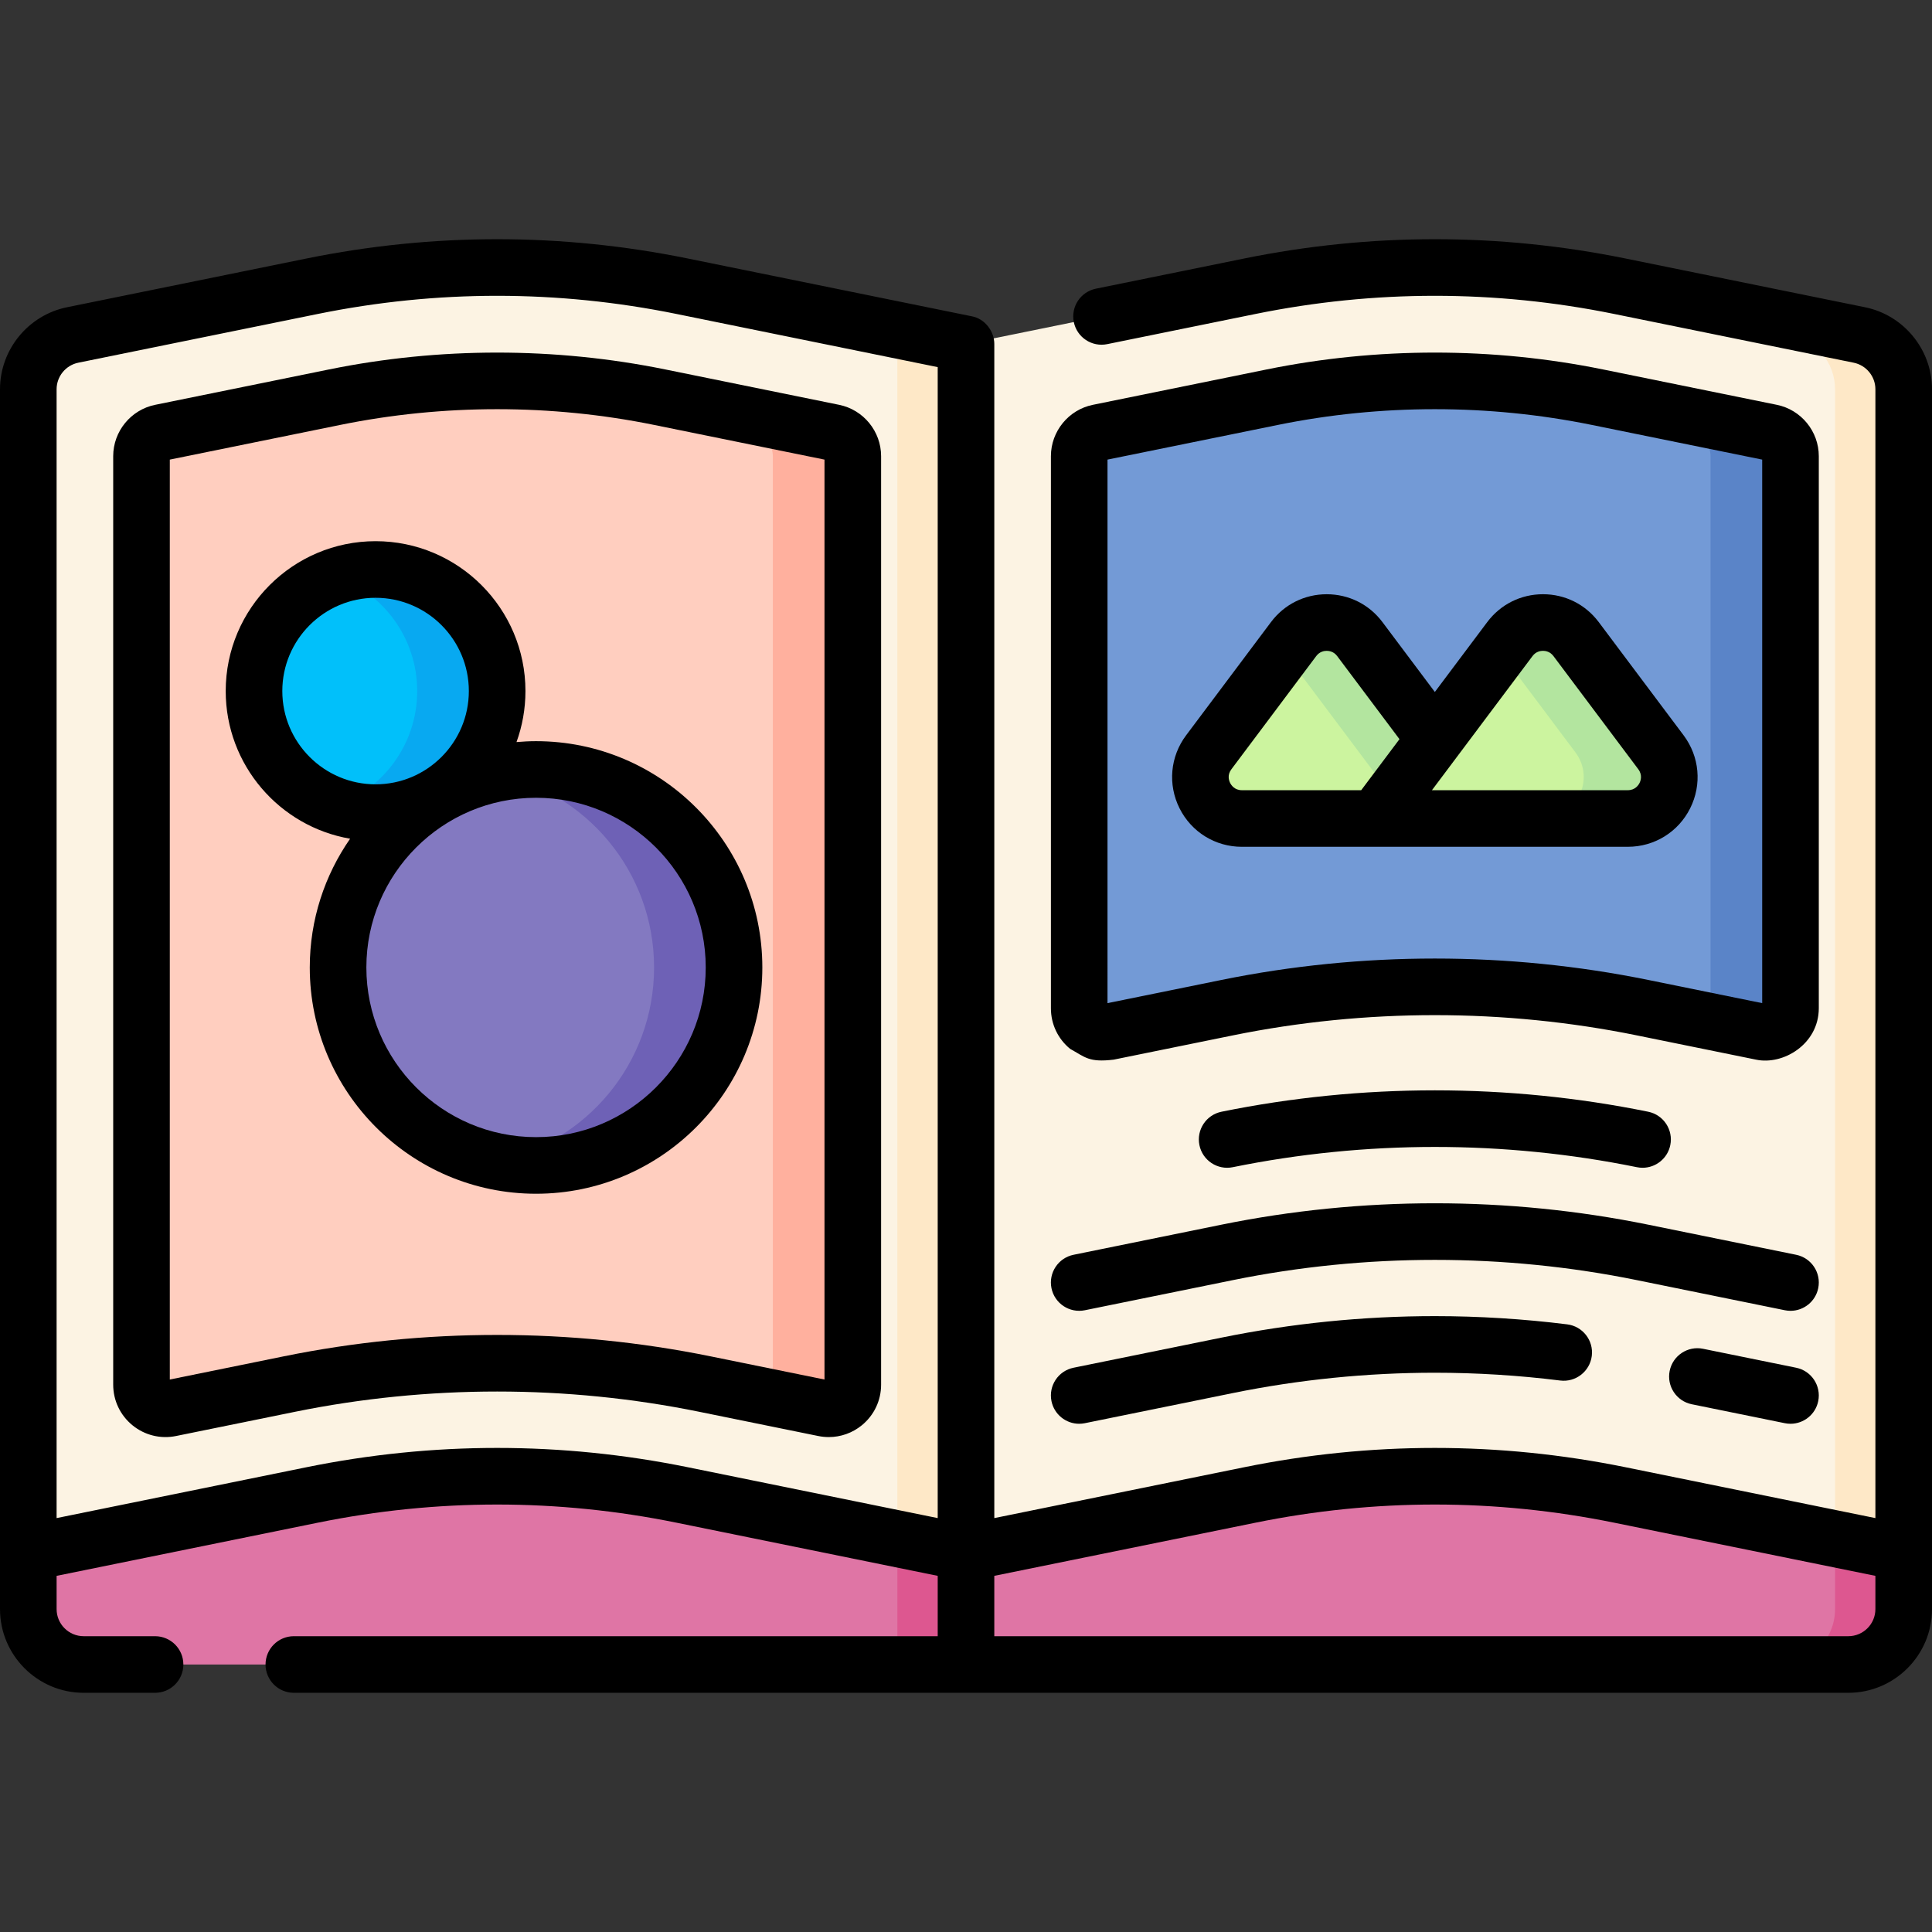
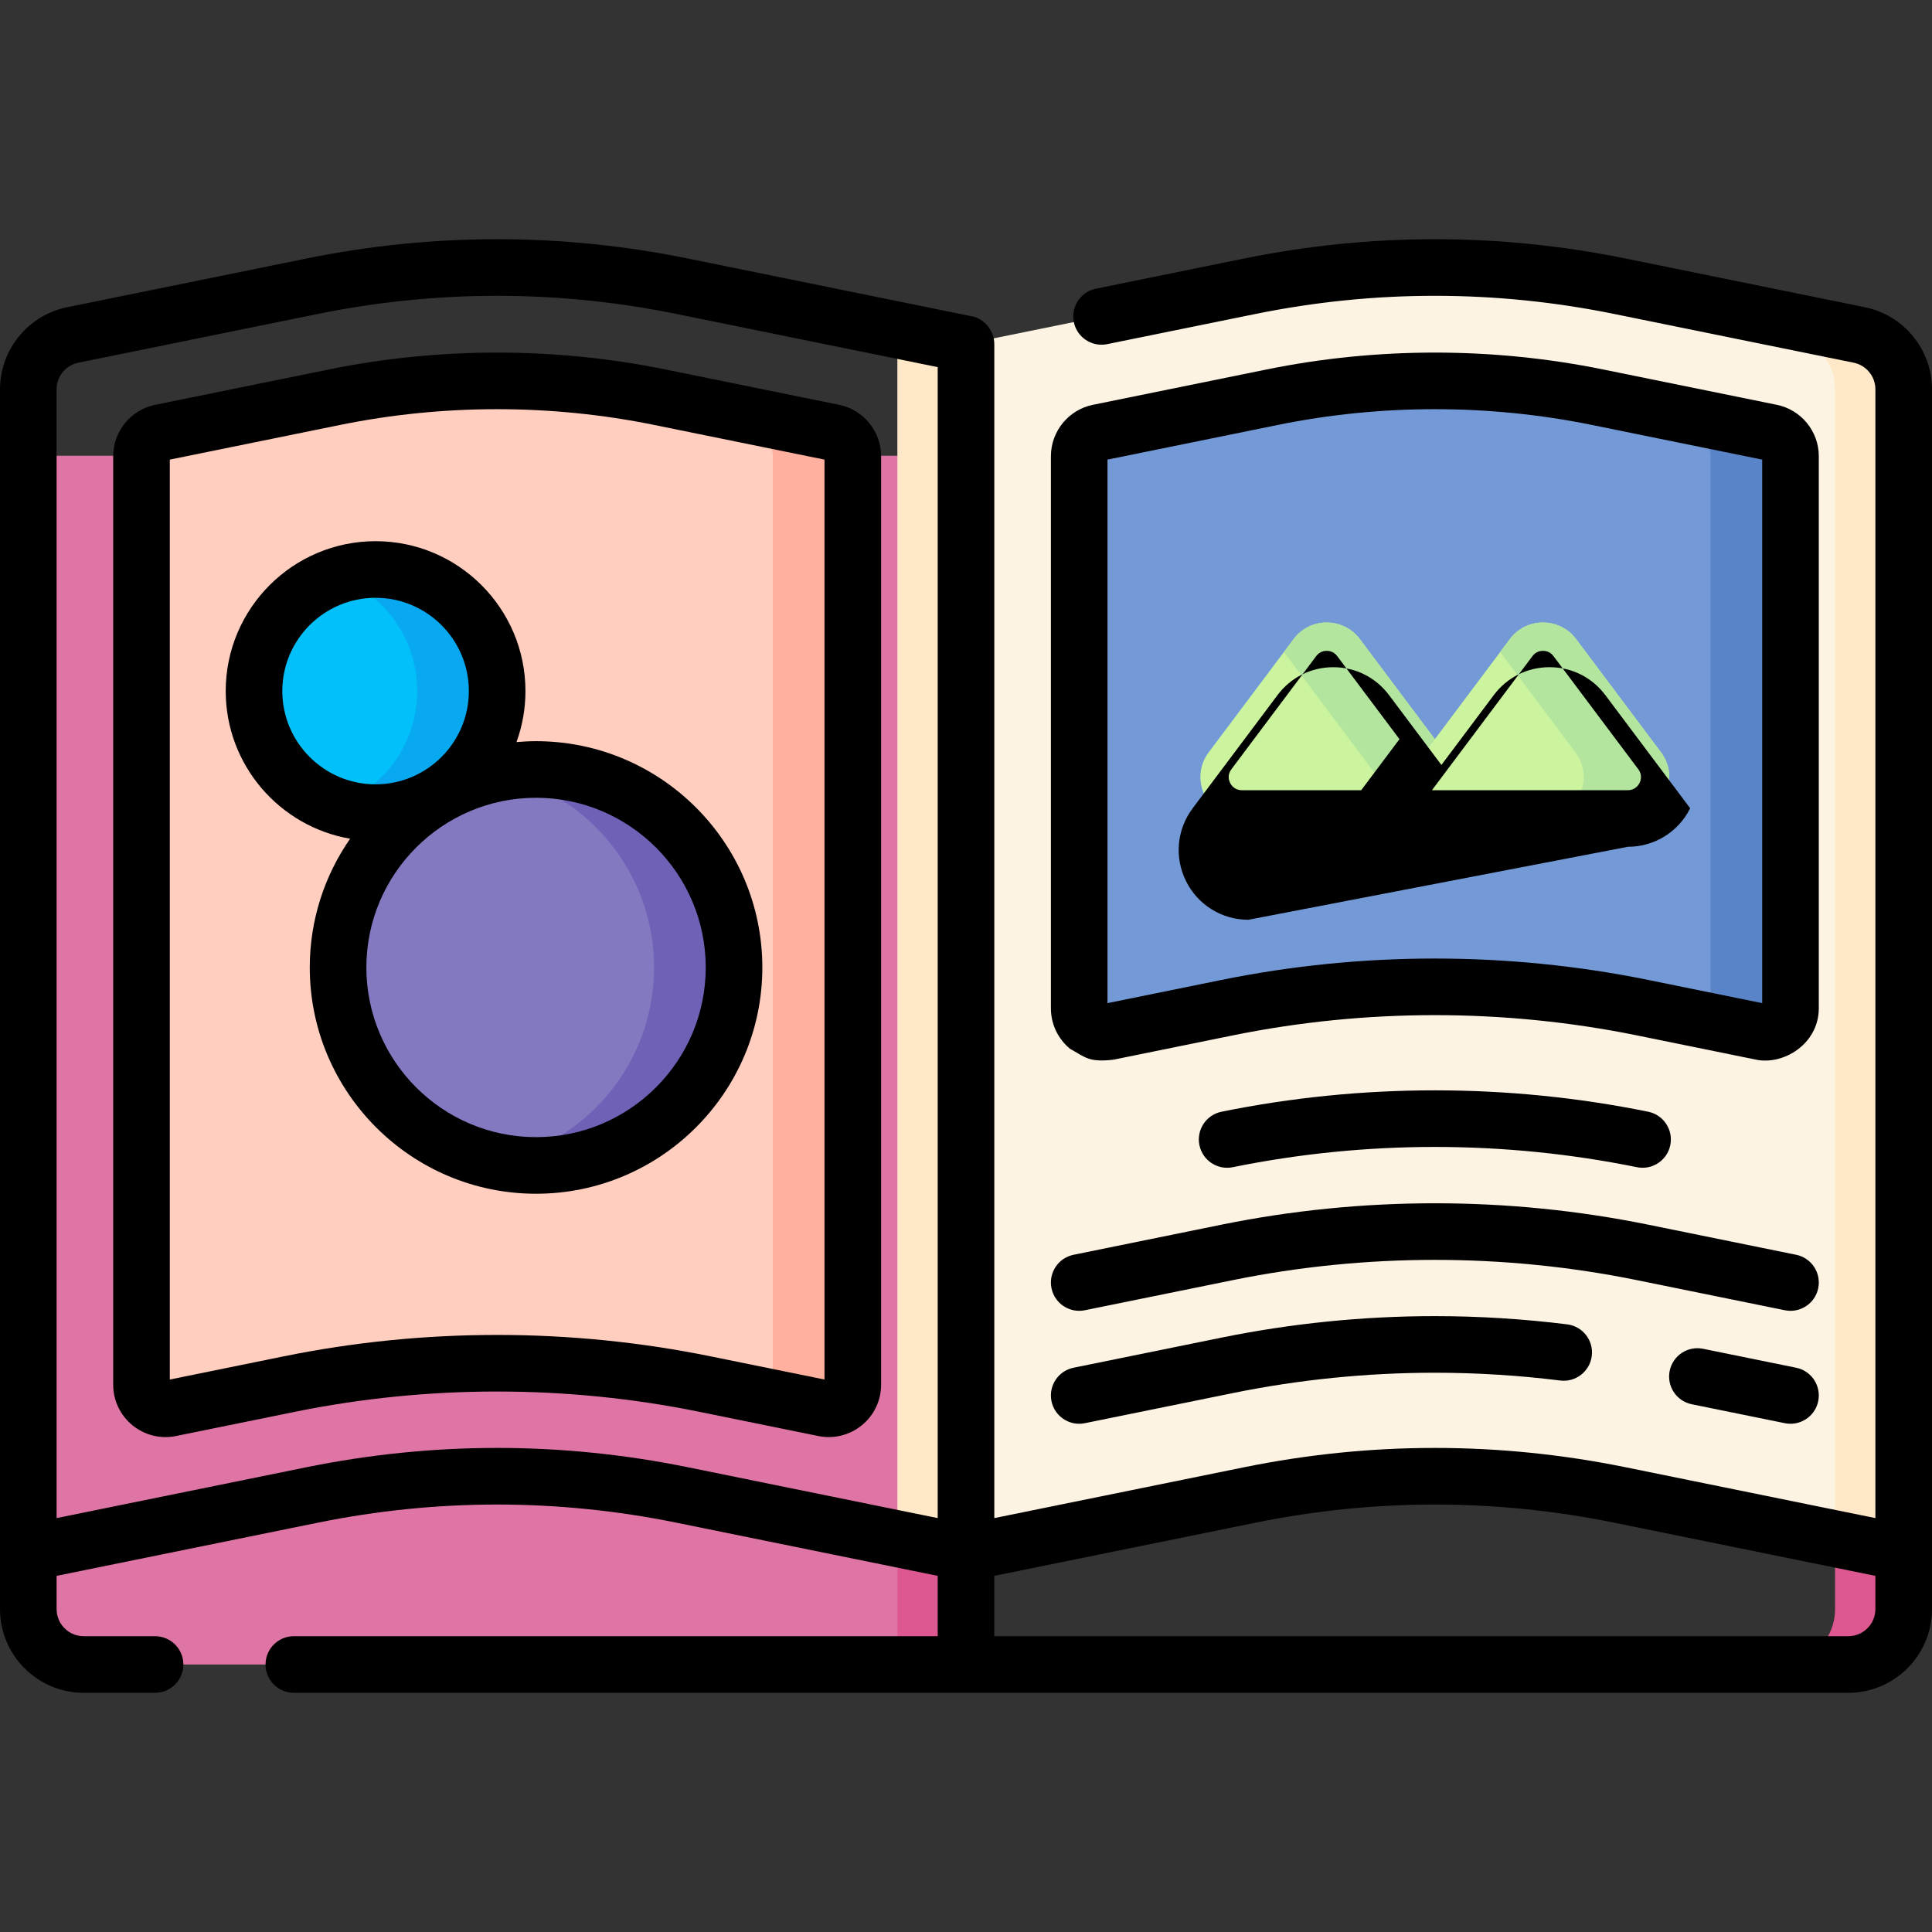
<svg xmlns="http://www.w3.org/2000/svg" id="Capa_1" enable-background="new 0 0 512 512" height="512" viewBox="0 0 512 512" width="512">
  <rect x="0" y="0" width="512" height="512" fill="#333333" stroke="none" />
  <g>
    <g>
      <path d="m256 441.11h-233.82c-8.108 0-14.68-6.573-14.68-14.68v-305.646h248.5z" fill="#df75a5" />
      <path d="m237.81 120.784h18.19v320.326h-18.19z" fill="#dd5790" />
-       <path d="m489.82 441.11h-233.82v-320.326h248.5v305.646c0 8.107-6.573 14.68-14.68 14.68z" fill="#df75a5" />
      <path d="m486.31 120.784v305.646c0 8.108-6.573 14.68-14.68 14.68h18.19c8.108 0 14.68-6.573 14.68-14.68v-305.646z" fill="#dd5790" />
-       <path d="m256 411.489-75.189-15.303c-32.375-6.589-65.746-6.589-98.122 0l-75.189 15.303v-308.333c0-6.979 4.914-12.993 11.752-14.385l63.437-12.911c32.375-6.589 65.746-6.589 98.122 0l75.189 15.303z" fill="#fcf3e3" />
      <g>
        <path d="m180.811 75.86c-19.174-3.902-38.697-5.474-58.156-4.754 13.397.496 26.765 2.068 39.966 4.754l75.189 15.303v316.624l18.19 3.702v-320.326z" fill="#fee8c7" />
      </g>
      <path d="m37.5 120.885c0-3.033 2.136-5.648 5.108-6.253l46.064-9.375c14.147-2.879 28.641-4.339 43.078-4.339s28.931 1.46 43.077 4.339l46.065 9.375c2.973.605 5.108 3.219 5.108 6.253v246.073c0 4.035-3.699 7.057-7.653 6.253l-31.553-6.422c-18.077-3.679-36.597-5.544-55.044-5.544s-36.967 1.865-55.044 5.544l-31.553 6.422c-3.954.805-7.653-2.217-7.653-6.253z" fill="#ffcebf" />
      <g>
        <path d="m220.892 114.633-46.065-9.375c-14.146-2.879-28.64-4.339-43.077-4.339-3.53 0-7.064.09-10.595.264 10.91.538 21.795 1.9 32.482 4.075l46.065 9.375c2.972.605 5.108 3.219 5.108 6.253v246.073c0 1.223-.344 2.35-.927 3.309l14.464 2.944c3.954.805 7.653-2.217 7.653-6.253v-246.074c0-3.033-2.136-5.647-5.108-6.252z" fill="#ffb09e" />
      </g>
      <path d="m504.5 411.489-75.189-15.303c-32.375-6.589-65.746-6.589-98.122 0l-75.189 15.303v-320.326l75.189-15.303c32.375-6.589 65.746-6.589 98.122 0l63.437 12.911c6.839 1.392 11.752 7.406 11.752 14.385z" fill="#fcf3e3" />
      <g>
        <path d="m492.748 88.771-63.437-12.911c-19.174-3.902-38.697-5.474-58.156-4.754 13.397.496 26.765 2.068 39.966 4.754l63.437 12.911c6.839 1.392 11.752 7.406 11.752 14.385v304.63l18.19 3.702v-308.332c0-6.979-4.914-12.993-11.752-14.385z" fill="#fee8c7" />
      </g>
      <path d="m286 120.885c0-3.033 2.136-5.648 5.108-6.253l46.065-9.375c14.146-2.879 28.64-4.339 43.077-4.339s28.931 1.46 43.077 4.339l46.065 9.375c2.973.605 5.108 3.219 5.108 6.253v146.327c0 4.035-3.699 7.057-7.653 6.253l-31.553-6.422c-18.077-3.679-36.597-5.544-55.044-5.544s-36.967 1.865-55.044 5.544l-31.553 6.422c-3.954.805-7.653-2.217-7.653-6.253z" fill="#739ad6" />
      <g>
        <g>
          <path d="m320.328 199.364 22.492-30.001c4.386-5.851 13.162-5.851 17.548 0l35.645 47.545h-66.911c-9.036 0-14.194-10.315-8.774-17.544z" fill="#ccf49f" />
          <path d="m360.368 169.363c-4.386-5.851-13.162-5.851-17.548 0l-2.566 3.423 33.078 44.122h22.681z" fill="#b3e59f" />
          <path d="m364.487 216.908 35.645-47.545c4.386-5.851 13.162-5.851 17.548 0l22.492 30.001c5.42 7.23.262 17.544-8.774 17.544z" fill="#ccf49f" />
          <path d="m440.172 199.364-22.492-30.001c-4.386-5.851-13.162-5.851-17.548 0l-2.566 3.423 19.925 26.577c5.42 7.23.262 17.544-8.774 17.544h22.681c9.036.001 14.194-10.314 8.774-17.543z" fill="#b3e59f" />
        </g>
      </g>
      <g>
        <path d="m469.392 114.633-46.065-9.375c-14.146-2.879-28.64-4.339-43.077-4.339-3.53 0-7.064.09-10.595.264 10.91.538 21.795 1.9 32.482 4.075l46.065 9.375c2.972.605 5.108 3.219 5.108 6.253v146.327c0 1.223-.344 2.35-.927 3.309l14.464 2.944c3.954.805 7.653-2.217 7.653-6.253v-146.328c0-3.033-2.136-5.647-5.108-6.252z" fill="#5a84c8" />
      </g>
      <circle cx="99.533" cy="183.138" fill="#01c0fa" r="32.217" />
      <path d="m99.533 150.921c-3.713 0-7.276.636-10.595 1.792 12.586 4.383 21.622 16.345 21.622 30.425s-9.036 26.042-21.622 30.425c3.319 1.156 6.882 1.792 10.595 1.792 17.793 0 32.217-14.424 32.217-32.217s-14.424-32.217-32.217-32.217z" fill="#08a9f1" />
      <circle cx="142.06" cy="256.387" fill="#8379c1" r="52.467" />
      <path d="m142.061 203.919c-3.63 0-7.173.369-10.595 1.071 23.898 4.901 41.872 26.049 41.872 51.396s-17.974 46.496-41.872 51.396c3.422.702 6.966 1.071 10.595 1.071 28.977 0 52.467-23.49 52.467-52.467 0-28.976-23.491-52.467-52.467-52.467z" fill="#6e61b6" />
    </g>
    <g>
      <path d="m222.388 107.284-46.064-9.375c-29.275-5.959-59.87-5.959-89.147 0l-46.063 9.375c-6.44 1.31-11.114 7.03-11.114 13.601v246.073c0 4.184 1.858 8.102 5.099 10.749 3.242 2.648 7.452 3.689 11.551 2.853l31.553-6.422c35.17-7.157 71.926-7.157 107.096 0l31.553 6.422c.928.189 1.861.282 2.788.282 3.168 0 6.256-1.086 8.763-3.134 3.24-2.647 5.099-6.565 5.099-10.749v-246.074c-.002-6.571-4.676-12.291-11.114-13.601zm-3.888 258.304-30.21-6.148c-37.135-7.559-75.945-7.559-113.08 0l-30.21 6.148v-243.788l45.168-9.193c27.313-5.559 55.854-5.559 83.163 0l45.169 9.193z" />
      <path d="m494.244 81.422-63.438-12.911c-33.547-6.828-67.566-6.828-101.113 0l-39.267 7.992c-4.059.826-6.68 4.786-5.854 8.845.826 4.06 4.788 6.682 8.846 5.854l39.267-7.992c31.561-6.424 63.568-6.424 95.129 0l63.438 12.911c3.331.678 5.748 3.637 5.748 7.036v299.152l-66.193-13.472c-33.547-6.828-67.566-6.828-101.113 0l-66.194 13.472v-311.146c.023-3.265-2.439-6.733-6.021-7.353l-75.173-15.299c-33.547-6.828-67.566-6.828-101.113 0l-63.437 12.911c-10.288 2.094-17.756 11.235-17.756 21.734v323.274c0 12.23 9.95 22.18 22.181 22.18h18.91c4.143 0 7.5-3.358 7.5-7.5s-3.357-7.5-7.5-7.5h-18.91c-3.959 0-7.181-3.221-7.181-7.18v-8.814l69.186-14.081c31.561-6.424 63.568-6.424 95.129 0l69.186 14.081v15.994h-170.633c-4.143 0-7.5 3.358-7.5 7.5s3.357 7.5 7.5 7.5h411.951c12.23 0 22.181-9.95 22.181-22.18v-323.274c0-10.499-7.468-19.64-17.756-21.734zm-413.051 307.415-66.193 13.472v-299.153c0-3.399 2.417-6.358 5.748-7.036l63.438-12.911c15.78-3.212 31.673-4.818 47.564-4.818s31.784 1.606 47.564 4.818l69.186 14.082v305.018l-66.193-13.472c-33.547-6.828-67.567-6.828-101.114 0zm408.626 44.773h-226.319v-15.994l69.186-14.081c31.561-6.424 63.568-6.424 95.129 0l69.185 14.081v8.814c0 3.959-3.222 7.18-7.181 7.18z" />
      <path d="m283.6 277.962c3.939 2.172 4.942 3.663 11.55 2.852l31.553-6.422c35.17-7.157 71.926-7.157 107.096 0l31.553 6.422c7.188 1.543 16.629-4.085 16.649-13.602v-146.327c0-6.571-4.674-12.292-11.112-13.602l-46.064-9.375c-29.275-5.959-59.871-5.959-89.146 0l-46.064 9.375c-6.438 1.311-11.112 7.031-11.112 13.602v146.327c-.003 4.184 1.855 8.102 5.097 10.75zm9.9-156.162 45.169-9.193c27.311-5.559 55.852-5.559 83.162 0l45.169 9.193v144.042l-30.21-6.148c-37.135-7.559-75.945-7.559-113.08 0l-30.21 6.148z" />
      <path d="m285.992 377.313c.496 0 .999-.049 1.504-.152l39.206-7.979c17.585-3.579 35.601-5.394 53.548-5.394 11.039 0 22.216.695 33.22 2.065 4.096.514 7.857-2.404 8.369-6.515.512-4.11-2.405-7.858-6.516-8.37-11.616-1.447-23.417-2.181-35.073-2.181-18.949 0-37.973 1.916-56.54 5.695l-39.206 7.979c-4.059.826-6.68 4.786-5.854 8.845.724 3.555 3.85 6.007 7.342 6.007z" />
      <path d="m475.996 362.462-24.669-5.021c-4.057-.83-8.02 1.794-8.846 5.854-.826 4.059 1.795 8.019 5.854 8.845l24.669 5.021c.505.103 1.008.152 1.504.152 3.491 0 6.618-2.452 7.342-6.006.826-4.059-1.795-8.019-5.854-8.845z" />
      <path d="m287.496 347.229 39.206-7.979c35.17-7.157 71.926-7.157 107.096 0l39.206 7.979c.505.103 1.008.152 1.504.152 3.491 0 6.618-2.452 7.342-6.006.826-4.059-1.795-8.019-5.854-8.845l-39.206-7.979c-37.135-7.559-75.945-7.559-113.08 0l-39.206 7.979c-4.059.826-6.68 4.786-5.854 8.845.827 4.06 4.788 6.681 8.846 5.854z" />
      <path d="m323.71 294.62c-4.059.826-6.68 4.786-5.854 8.845.826 4.06 4.785 6.683 8.846 5.854 35.17-7.157 71.926-7.157 107.096 0 .505.103 1.008.152 1.504.152 3.491 0 6.618-2.452 7.342-6.006.826-4.059-1.795-8.019-5.854-8.845-37.135-7.558-75.945-7.558-113.08 0z" />
      <path d="m136.878 196.658c1.533-4.222 2.372-8.774 2.372-13.52 0-21.9-17.816-39.717-39.717-39.717s-39.717 17.817-39.717 39.717c0 19.599 14.272 35.916 32.967 39.132-6.731 9.693-10.691 21.448-10.691 34.117 0 33.066 26.901 59.967 59.968 59.967 33.065 0 59.967-26.901 59.967-59.967s-26.901-59.967-59.967-59.967c-1.747-.001-3.472.091-5.182.238zm-62.062-13.52c0-13.629 11.088-24.717 24.717-24.717s24.717 11.088 24.717 24.717-11.088 24.717-24.717 24.717-24.717-11.087-24.717-24.717zm112.211 73.249c0 24.795-20.172 44.967-44.967 44.967s-44.968-20.172-44.968-44.967 20.173-44.967 44.968-44.967 44.967 20.172 44.967 44.967z" />
-       <path d="m431.398 224.408c7.038 0 13.366-3.911 16.515-10.206s2.482-13.705-1.74-19.337l-22.491-30c-3.521-4.696-8.906-7.389-14.775-7.389s-11.255 2.693-14.775 7.389l-13.883 18.518-13.882-18.515c-3.52-4.695-8.905-7.388-14.775-7.388-5.869 0-11.255 2.693-14.774 7.388l-22.483 29.994c-4.227 5.63-4.896 13.04-1.749 19.338 3.147 6.299 9.477 10.212 16.517 10.212zm-25.265-50.546c.904-1.207 2.126-1.387 2.773-1.387s1.869.18 2.773 1.387l22.491 30c1.16 1.547.615 3.054.327 3.63s-1.167 1.916-3.1 1.916h-51.915zm-80.131 33.631c-.358-.715-.791-2.138.33-3.631l22.486-29.998c.903-1.206 2.125-1.385 2.772-1.385.648 0 1.87.18 2.773 1.386l16.51 22.021-10.14 13.526h-31.633c-1.931-.001-2.81-1.342-3.098-1.919z" />
+       <path d="m431.398 224.408c7.038 0 13.366-3.911 16.515-10.206l-22.491-30c-3.521-4.696-8.906-7.389-14.775-7.389s-11.255 2.693-14.775 7.389l-13.883 18.518-13.882-18.515c-3.52-4.695-8.905-7.388-14.775-7.388-5.869 0-11.255 2.693-14.774 7.388l-22.483 29.994c-4.227 5.63-4.896 13.04-1.749 19.338 3.147 6.299 9.477 10.212 16.517 10.212zm-25.265-50.546c.904-1.207 2.126-1.387 2.773-1.387s1.869.18 2.773 1.387l22.491 30c1.16 1.547.615 3.054.327 3.63s-1.167 1.916-3.1 1.916h-51.915zm-80.131 33.631c-.358-.715-.791-2.138.33-3.631l22.486-29.998c.903-1.206 2.125-1.385 2.772-1.385.648 0 1.87.18 2.773 1.386l16.51 22.021-10.14 13.526h-31.633c-1.931-.001-2.81-1.342-3.098-1.919z" />
    </g>
  </g>
</svg>